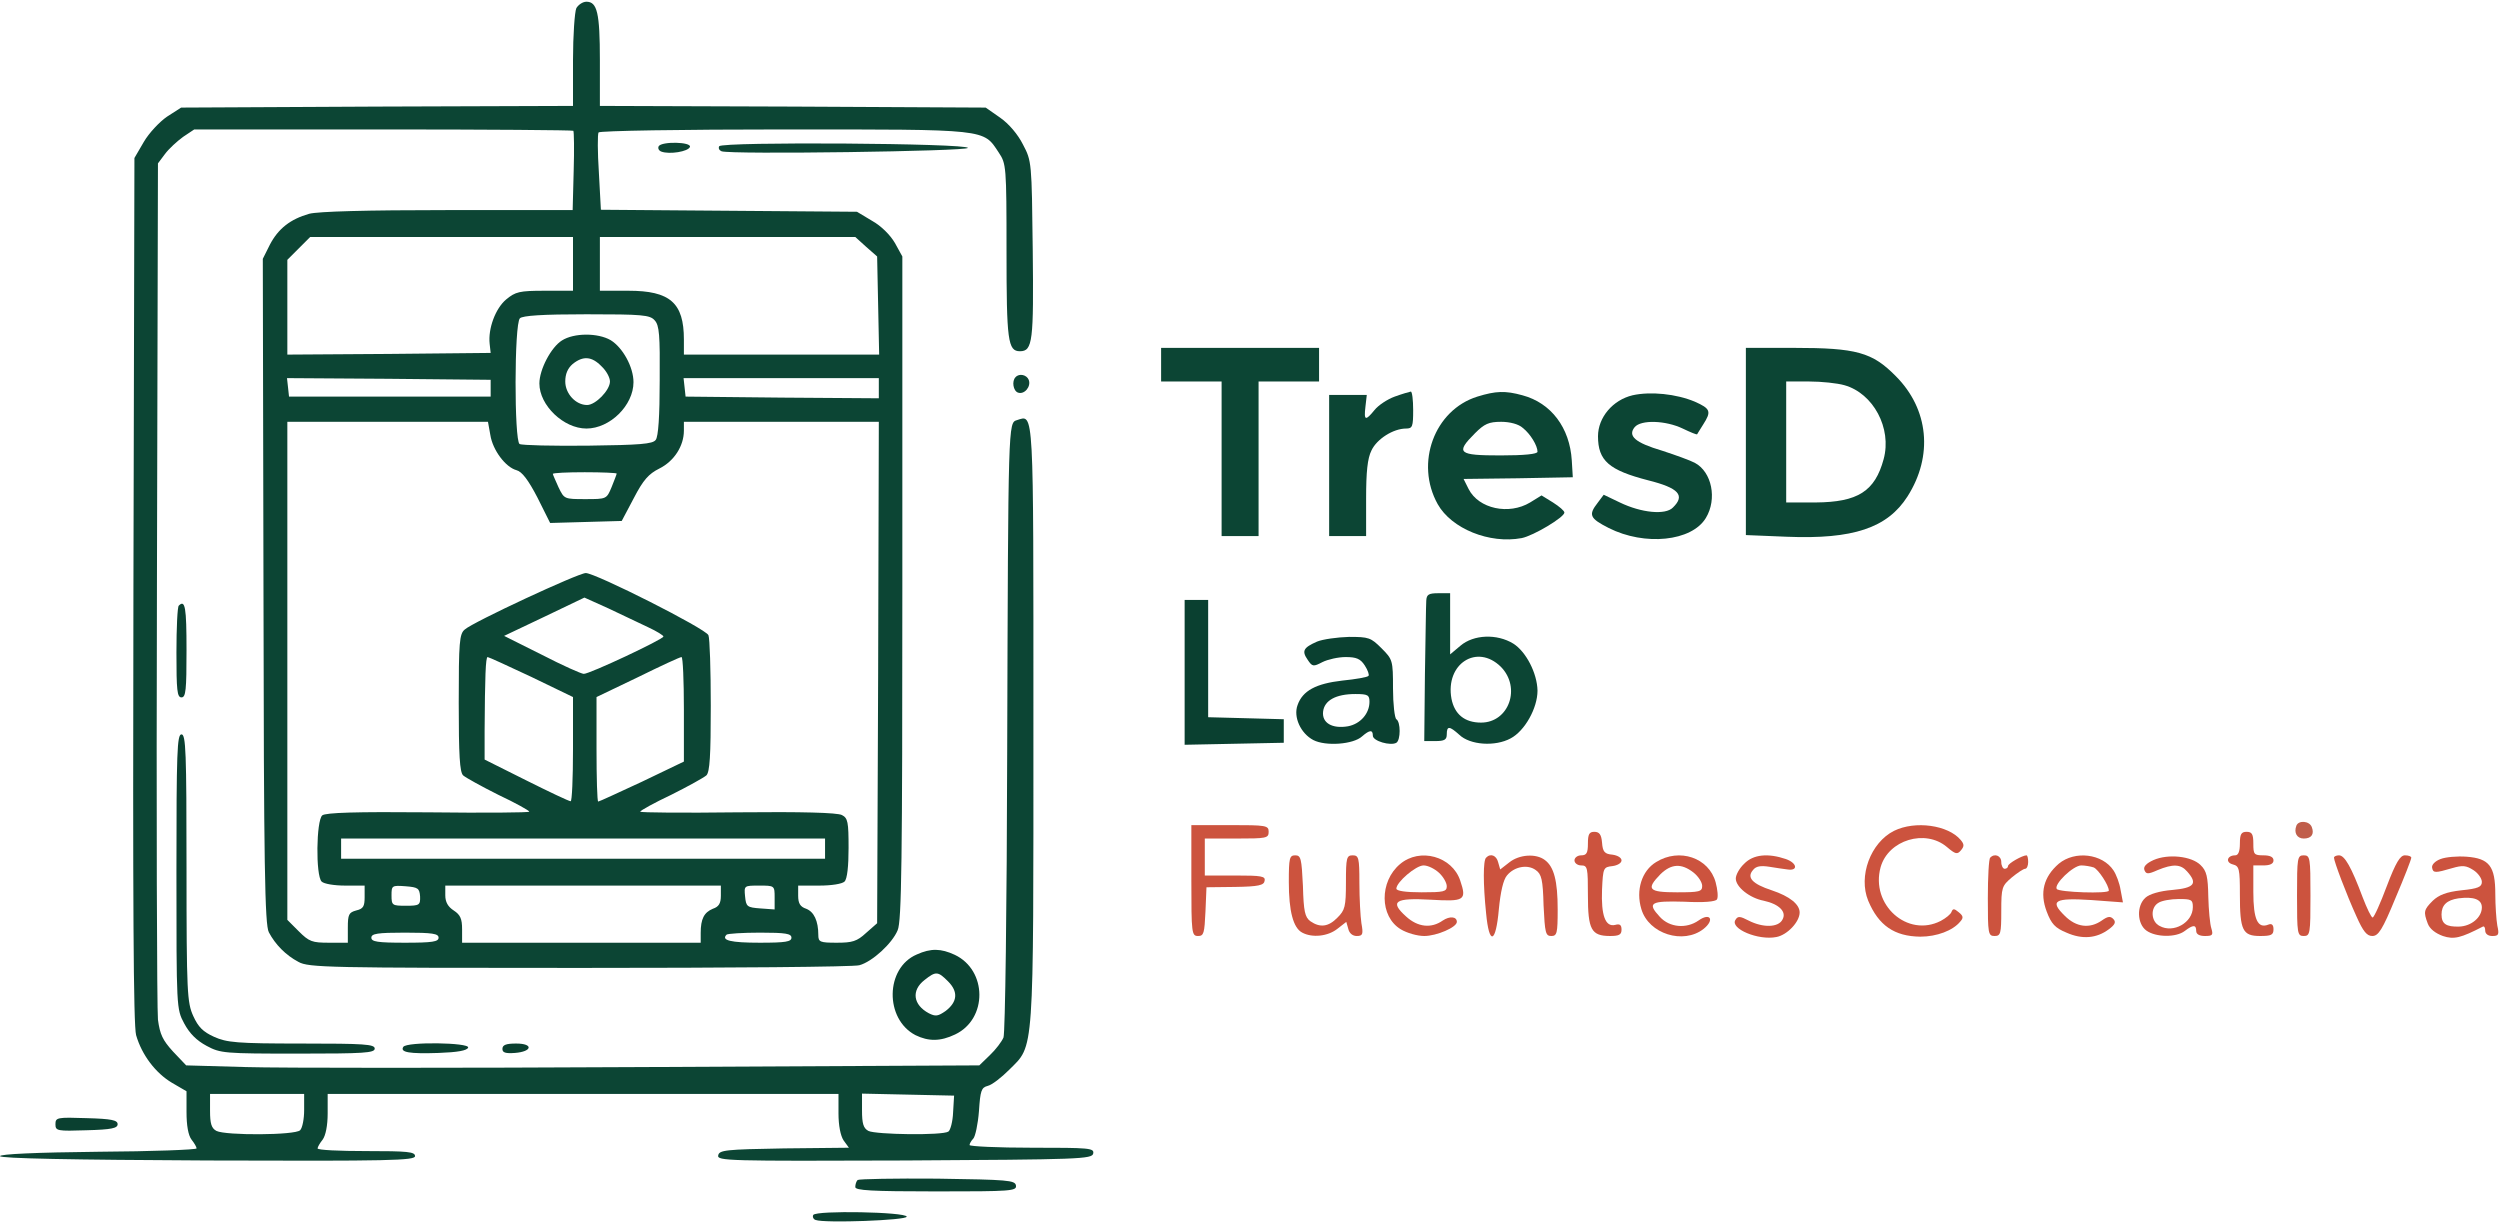
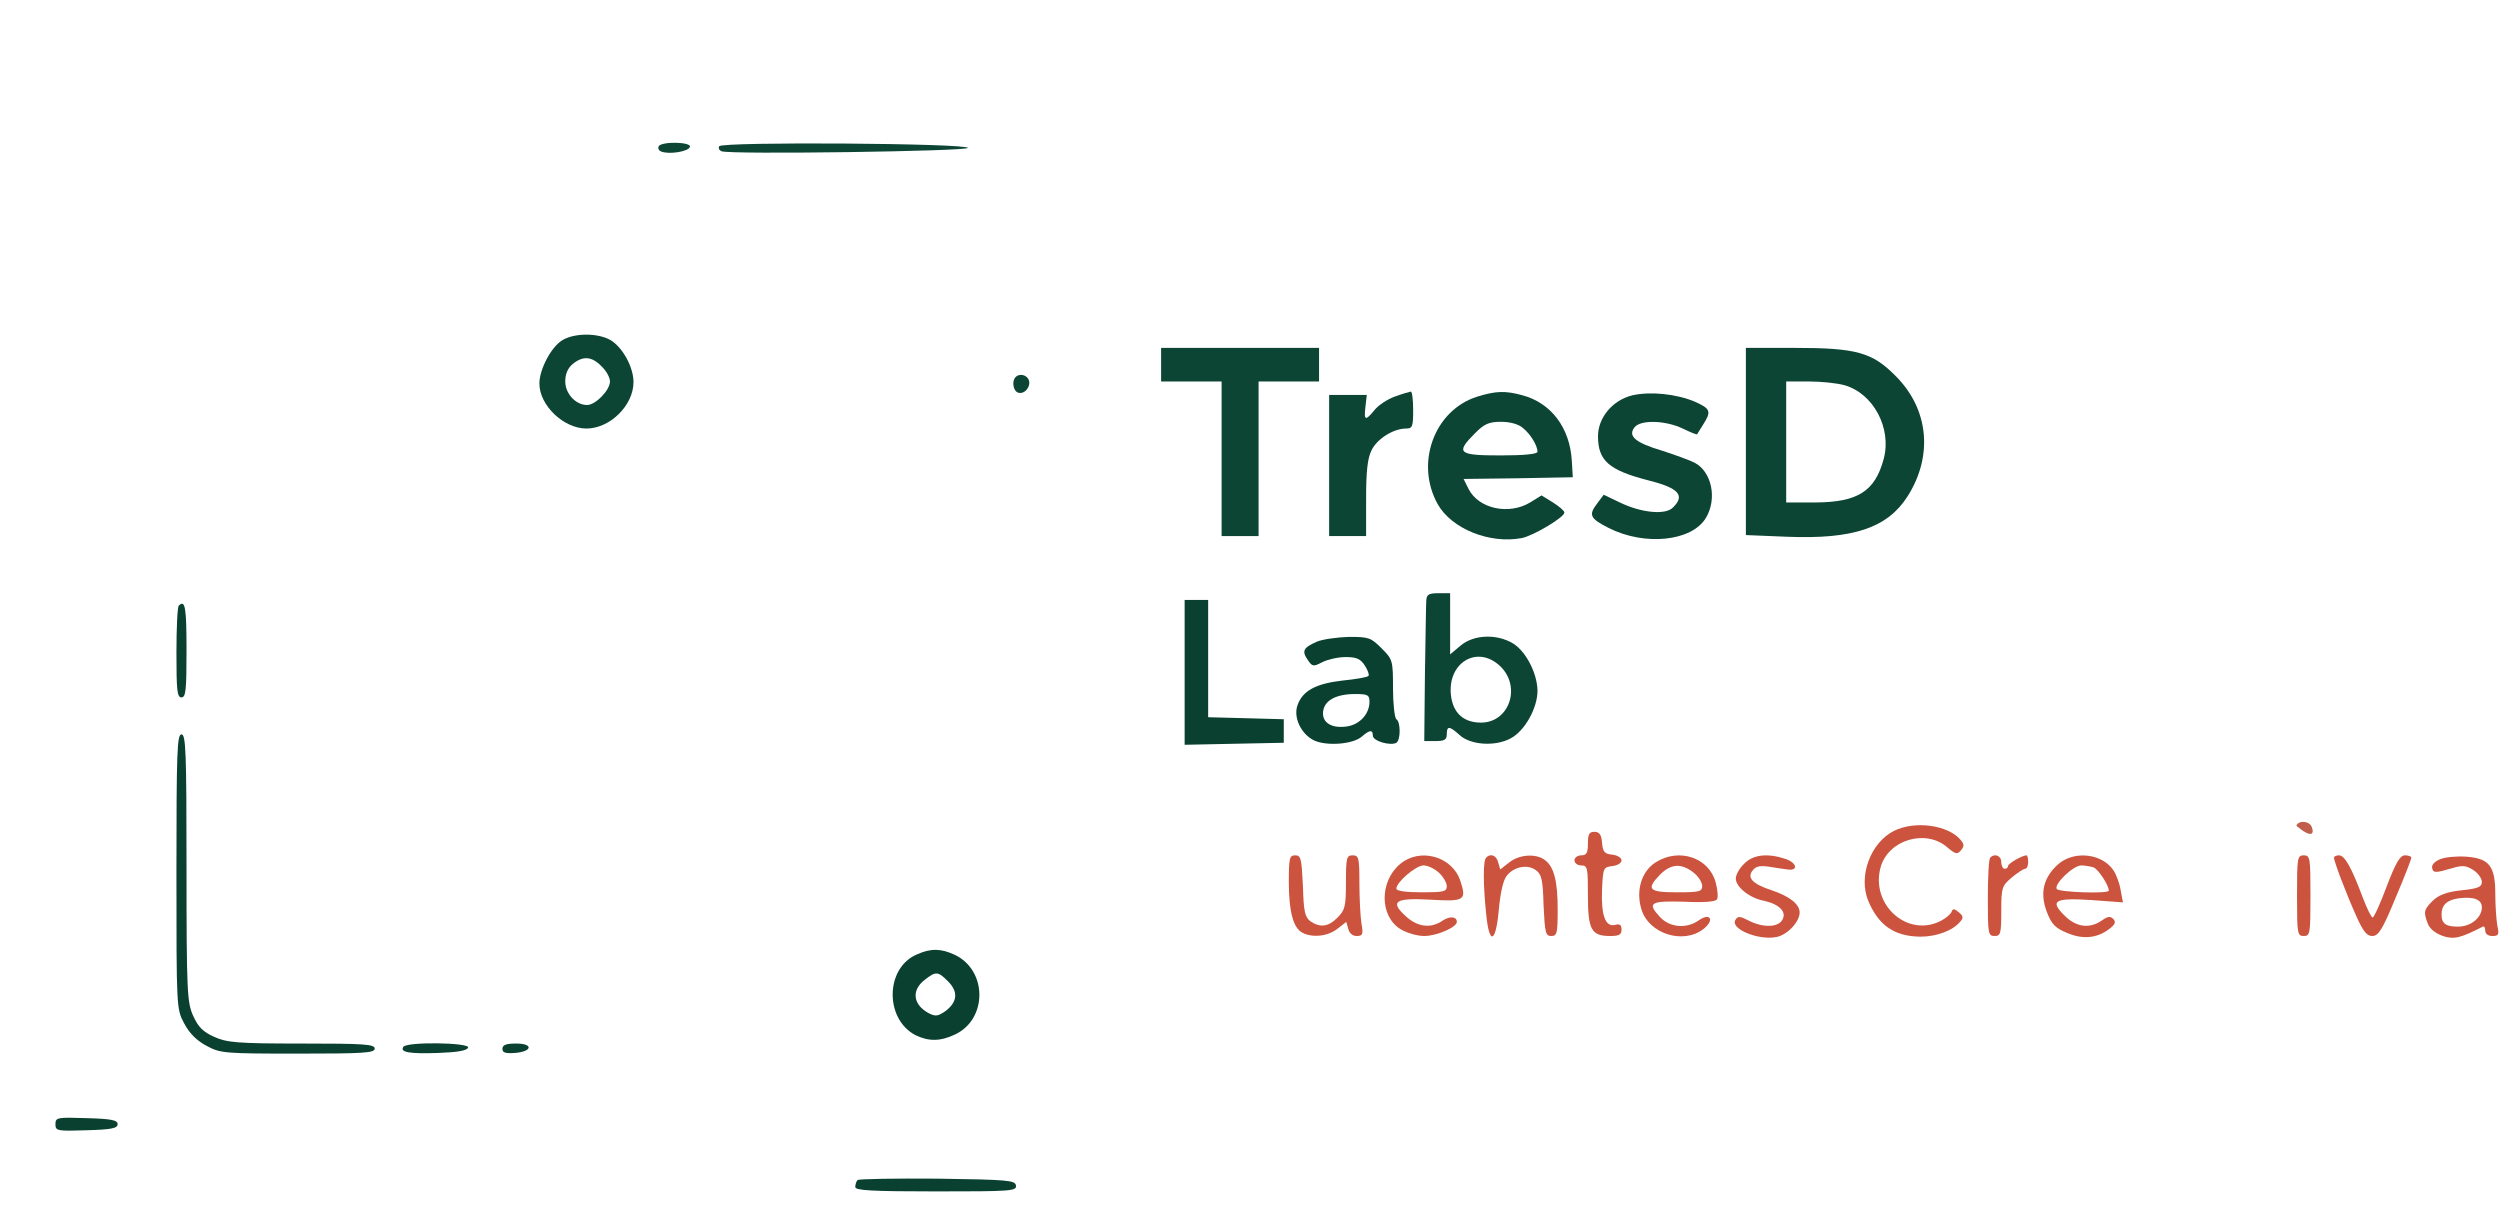
<svg xmlns="http://www.w3.org/2000/svg" width="301" height="148" viewBox="0 0 301 148" fill="none">
-   <path d="M69.393 0.977C69.191 1.422 68.989 4.255 68.989 7.249V12.752L45.399 12.833L21.809 12.954L20.11 14.046C19.22 14.653 17.925 16.029 17.318 17.081L16.185 19.023L16.064 71.018C15.983 108.769 16.064 123.457 16.387 124.631C17.075 127.018 18.734 129.203 20.717 130.376L22.457 131.388V133.897C22.457 135.475 22.659 136.689 23.064 137.215C23.387 137.619 23.671 138.105 23.671 138.267C23.671 138.428 18.329 138.631 11.855 138.671C4.289 138.752 0 138.954 0 139.197C0 139.48 8.659 139.642 25.006 139.723C47.017 139.804 49.971 139.723 49.971 139.197C49.971 138.671 49.081 138.59 44.104 138.59C40.867 138.59 38.237 138.469 38.237 138.267C38.237 138.105 38.52 137.619 38.844 137.215C39.208 136.729 39.451 135.515 39.451 134.058V131.712H70.203H100.954V134.058C100.954 135.515 101.197 136.729 101.561 137.295L102.208 138.186L94.399 138.267C87.318 138.388 86.59 138.469 86.469 139.116C86.347 139.764 87.561 139.804 108.925 139.723C130.047 139.602 131.503 139.561 131.625 138.874C131.746 138.226 131.18 138.186 124.261 138.186C120.133 138.186 116.734 138.024 116.734 137.862C116.734 137.7 116.937 137.336 117.18 137.093C117.422 136.85 117.746 135.353 117.867 133.775C118.029 131.307 118.151 130.943 118.919 130.741C119.445 130.619 120.578 129.729 121.509 128.798C124.544 125.764 124.422 127.504 124.422 87.162C124.422 48.642 124.503 49.937 122.44 50.584C121.388 50.908 121.388 50.706 121.266 90.521C121.226 109.376 121.024 124.347 120.821 124.914C120.619 125.399 119.891 126.371 119.162 127.058L117.908 128.272L77.364 128.475C55.069 128.596 33.584 128.596 29.619 128.475L22.416 128.272L20.838 126.613C19.584 125.238 19.26 124.55 19.017 122.769C18.896 121.556 18.815 97.885 18.896 70.128L19.017 19.671L19.867 18.538C20.312 17.931 21.324 17 22.052 16.474L23.387 15.584H46.127C58.63 15.584 68.948 15.665 69.029 15.746C69.11 15.827 69.15 18.012 69.07 20.602L68.948 25.295H53.896C44.145 25.295 38.278 25.457 37.226 25.74C34.96 26.388 33.503 27.521 32.491 29.463L31.642 31.162L31.723 71.18C31.763 104.197 31.884 111.359 32.37 112.249C33.139 113.706 34.393 115.001 35.931 115.81C37.145 116.498 39.451 116.538 69.798 116.538C87.723 116.538 102.856 116.417 103.463 116.214C105 115.81 107.428 113.584 108.075 112.006C108.561 110.954 108.642 103.388 108.642 70.775V30.879L107.752 29.261C107.185 28.289 106.093 27.197 105 26.59L103.18 25.497L87.763 25.376L72.347 25.255L72.104 20.763C71.942 18.295 71.942 16.151 72.064 15.948C72.185 15.746 82.139 15.584 94.399 15.584C119.081 15.584 118.353 15.503 120.255 18.376C121.145 19.711 121.185 19.994 121.185 30.232C121.185 41.035 121.347 42.289 122.804 42.289C124.341 42.289 124.463 41.075 124.341 30.029C124.22 19.549 124.22 19.388 123.168 17.405C122.561 16.191 121.469 14.896 120.417 14.168L118.677 12.954L95.451 12.833L72.226 12.752V7.249C72.226 1.544 71.902 0.208 70.607 0.208C70.162 0.208 69.636 0.573 69.393 0.977ZM68.989 31.769V35.006H65.59C62.515 35.006 62.07 35.127 60.937 36.058C59.642 37.151 58.752 39.578 58.954 41.399L59.075 42.492L46.856 42.613L34.596 42.694V36.989V31.284L35.971 29.908L37.347 28.532H53.168H68.989V31.769ZM104.272 29.706L105.607 30.879L105.729 36.786L105.85 42.694H94.116H82.341V40.873C82.341 36.463 80.682 35.006 75.665 35.006H72.226V31.769V28.532H87.601H102.977L104.272 29.706ZM78.821 38.567C79.388 39.174 79.469 40.347 79.428 45.81C79.428 50.058 79.266 52.607 78.942 52.971C78.578 53.457 77.081 53.578 70.769 53.659C66.52 53.7 62.838 53.619 62.555 53.457C61.908 53.052 61.908 39.012 62.596 38.324C62.919 38 65.307 37.839 70.607 37.839C77.364 37.839 78.255 37.919 78.821 38.567ZM59.075 46.74V47.752H46.937H34.798L34.676 46.619L34.555 45.526L46.815 45.607L59.075 45.729V46.74ZM105.81 46.74V47.954L94.197 47.873L82.544 47.752L82.422 46.619L82.301 45.526H94.035H105.81V46.74ZM59.035 52.365C59.318 54.185 60.856 56.249 62.191 56.613C62.838 56.775 63.607 57.787 64.7 59.891L66.237 62.966L70.567 62.844L74.856 62.723L76.312 59.971C77.445 57.787 78.093 57.058 79.388 56.411C81.168 55.521 82.341 53.7 82.341 51.839V50.786H94.075H105.81L105.729 80.972L105.607 111.157L104.272 112.33C103.18 113.342 102.613 113.504 100.752 113.504C98.729 113.504 98.526 113.423 98.526 112.573C98.526 110.873 98 109.781 97.07 109.417C96.341 109.174 96.099 108.769 96.099 107.839V106.625H98.648C100.104 106.625 101.399 106.423 101.682 106.139C102.006 105.816 102.168 104.319 102.168 102.093C102.168 98.977 102.087 98.492 101.359 98.128C100.792 97.844 96.625 97.723 88.815 97.804C82.341 97.885 77.081 97.844 77.081 97.723C77.081 97.602 78.74 96.671 80.804 95.7C82.827 94.688 84.729 93.636 85.052 93.353C85.457 92.948 85.578 91.006 85.578 84.977C85.578 80.688 85.457 76.844 85.295 76.48C85.012 75.712 71.7 68.995 70.526 68.995C69.636 68.995 56.931 74.902 55.96 75.792C55.312 76.318 55.231 77.29 55.231 84.613C55.231 90.966 55.353 92.948 55.757 93.353C56.081 93.636 57.983 94.688 60.006 95.7C62.07 96.671 63.728 97.602 63.728 97.723C63.728 97.844 58.266 97.885 51.549 97.804C42.809 97.723 39.208 97.844 38.804 98.168C38.075 98.775 37.994 105.411 38.723 106.139C39.006 106.423 40.26 106.625 41.555 106.625H43.902V108.001C43.902 109.134 43.74 109.417 42.89 109.619C42 109.862 41.879 110.105 41.879 111.683V113.504H39.613C37.59 113.504 37.226 113.382 35.971 112.128L34.596 110.752V80.769V50.786H46.694H58.752L59.035 52.365ZM74.249 57.018C74.249 57.099 73.966 57.827 73.642 58.636C73.035 60.093 73.035 60.093 70.486 60.093C67.937 60.093 67.937 60.093 67.249 58.677C66.885 57.867 66.561 57.139 66.561 57.058C66.561 56.937 68.301 56.856 70.405 56.856C72.509 56.856 74.249 56.937 74.249 57.018ZM78.012 75.509C79.064 75.995 79.914 76.521 79.873 76.642C79.873 76.966 70.931 81.174 70.284 81.133C70 81.133 67.734 80.122 65.226 78.827L60.694 76.561L65.549 74.255L70.364 71.948L73.237 73.243C74.775 73.972 76.919 74.983 78.012 75.509ZM63.971 81.498L68.989 83.925V90.197C68.989 93.677 68.867 96.509 68.705 96.469C68.503 96.469 66.116 95.336 63.364 93.96L58.347 91.451V88.012C58.388 81.498 58.468 79.11 58.711 79.11C58.833 79.11 61.22 80.203 63.971 81.498ZM82.341 85.422V91.694L77.284 94.122C74.492 95.417 72.145 96.509 72.023 96.509C71.902 96.509 71.821 93.677 71.821 90.197V83.925L76.798 81.538C79.509 80.203 81.856 79.11 82.058 79.11C82.22 79.11 82.341 81.943 82.341 85.422ZM99.336 102.174V103.388H70.203H41.069V102.174V100.96H70.203H99.336V102.174ZM50.578 107.92C50.619 108.972 50.497 109.053 48.879 109.053C47.22 109.053 47.139 109.012 47.139 107.798C47.139 106.625 47.179 106.584 48.838 106.706C50.335 106.827 50.497 106.949 50.578 107.92ZM86.792 107.839C86.792 108.769 86.549 109.174 85.821 109.417C84.769 109.862 84.364 110.631 84.364 112.33V113.504H70H55.636V111.885C55.636 110.631 55.434 110.145 54.624 109.619C53.937 109.174 53.613 108.608 53.613 107.798V106.625H70.203H86.792V107.839ZM93.266 108.082V109.498L91.567 109.376C89.948 109.255 89.827 109.174 89.706 107.92C89.584 106.625 89.584 106.625 91.405 106.625C93.266 106.625 93.266 106.625 93.266 108.082ZM52.804 112.897C52.804 113.382 52.075 113.504 48.757 113.504C45.44 113.504 44.711 113.382 44.711 112.897C44.711 112.411 45.44 112.29 48.757 112.29C52.075 112.29 52.804 112.411 52.804 112.897ZM95.289 112.897C95.289 113.382 94.602 113.504 91.486 113.504C87.966 113.504 86.792 113.22 87.48 112.532C87.601 112.411 89.422 112.29 91.526 112.29C94.602 112.29 95.289 112.411 95.289 112.897ZM36.619 133.654C36.619 134.706 36.416 135.798 36.133 136.082C35.526 136.689 27.191 136.729 26.058 136.163C25.451 135.839 25.289 135.272 25.289 133.735V131.712H30.954H36.619V133.654ZM114.752 133.937C114.711 135.03 114.428 136.082 114.185 136.243C113.457 136.729 105.445 136.608 104.555 136.163C103.948 135.839 103.786 135.272 103.786 133.694V131.671L109.33 131.793L114.873 131.914L114.752 133.937Z" fill="#0C4534" />
  <path d="M67.653 40.995C66.359 41.804 64.942 44.474 64.942 46.174C64.942 48.804 67.856 51.596 70.607 51.596C73.439 51.596 76.272 48.804 76.272 46.012C76.272 44.191 74.977 41.844 73.52 40.954C71.983 40.064 69.11 40.064 67.653 40.995ZM72.428 44.11C72.994 44.636 73.439 45.445 73.439 45.931C73.439 46.983 71.7 48.763 70.688 48.763C69.312 48.763 68.058 47.388 68.058 45.931C68.058 45.041 68.341 44.353 68.948 43.827C70.203 42.815 71.254 42.896 72.428 44.11Z" fill="#0C4534" />
  <path d="M79.306 17.607C79.185 17.85 79.306 18.133 79.63 18.254C80.601 18.618 82.867 18.254 83.069 17.688C83.272 17.081 79.671 17 79.306 17.607Z" fill="#0C4534" />
  <path d="M86.59 17.607C86.469 17.85 86.59 18.093 86.873 18.214C87.925 18.619 116.532 18.214 116.532 17.81C116.532 17.243 86.954 17.041 86.59 17.607Z" fill="#0C4534" />
  <path d="M139.798 43.908V45.931H143.439H147.081V55.238V64.544H149.307H151.532V55.238V45.931H155.174H158.815V43.908V41.885H149.307H139.798V43.908Z" fill="#0C4534" />
  <path d="M210.203 53.173V64.422L215.139 64.624C223.11 64.948 227.237 63.572 229.665 59.769C232.781 54.873 232.214 49.248 228.249 45.283C225.417 42.41 223.515 41.884 215.989 41.884H210.203V53.173ZM222.058 46.376C225.538 47.347 227.804 51.555 226.792 55.277C225.74 59.162 223.677 60.457 218.619 60.497H215.058V53.214V45.931H217.81C219.307 45.931 221.208 46.133 222.058 46.376Z" fill="#0C4534" />
  <path d="M122.278 45.406C121.792 45.891 121.995 47.065 122.561 47.267C123.33 47.55 124.18 46.538 123.856 45.729C123.613 45.122 122.723 44.92 122.278 45.406Z" fill="#0C4534" />
  <path d="M167.919 47.752C167.029 48.076 165.937 48.804 165.492 49.37C164.399 50.706 164.197 50.665 164.399 48.966L164.561 47.55H162.295H160.029V56.047V64.544H162.255H164.48V60.053C164.48 56.816 164.642 55.197 165.128 54.226C165.775 52.85 167.758 51.596 169.295 51.596C170.064 51.596 170.145 51.353 170.145 49.37C170.145 48.157 170.024 47.145 169.862 47.145C169.659 47.185 168.81 47.428 167.919 47.752Z" fill="#0C4534" />
  <path d="M177.873 47.752C172.694 49.37 170.347 55.763 173.099 60.7C174.758 63.653 179.33 65.515 183.214 64.786C184.631 64.503 188.353 62.278 188.353 61.711C188.353 61.509 187.746 60.983 186.977 60.497L185.602 59.648L184.226 60.497C181.677 62.035 178.035 61.266 176.821 58.879L176.214 57.665L182.769 57.584L189.365 57.462L189.243 55.439C189.001 51.514 186.775 48.52 183.295 47.59C181.232 47.023 180.099 47.064 177.873 47.752ZM183.336 51.514C184.266 52.243 185.116 53.659 185.116 54.387C185.116 54.671 183.538 54.833 180.665 54.833C175.567 54.833 175.203 54.549 177.59 52.162C178.723 51.029 179.249 50.786 180.746 50.786C181.798 50.786 182.85 51.069 183.336 51.514Z" fill="#0C4534" />
  <path d="M196.567 47.59C194.179 48.157 192.399 50.261 192.399 52.526C192.399 55.48 193.734 56.613 198.428 57.827C202.151 58.758 202.919 59.648 201.422 61.105C200.532 62.035 197.619 61.752 195.029 60.498L193.087 59.567L192.359 60.538C191.226 61.995 191.388 62.399 193.694 63.573C198.023 65.758 203.688 65.191 205.388 62.359C206.763 60.093 206.116 56.816 204.052 55.723C203.526 55.44 201.746 54.792 200.127 54.266C196.85 53.295 195.96 52.486 196.81 51.434C197.578 50.503 200.573 50.625 202.596 51.596C203.526 52.041 204.295 52.365 204.336 52.284C204.336 52.243 204.7 51.717 205.064 51.11C206.075 49.532 205.954 49.209 204.052 48.359C201.827 47.428 198.752 47.105 196.567 47.59Z" fill="#0C4534" />
  <path d="M171.723 72.313C171.682 72.839 171.642 76.845 171.561 81.215L171.48 89.226H172.815C173.908 89.226 174.191 89.064 174.191 88.417C174.191 87.365 174.515 87.405 175.688 88.457C176.983 89.712 180.018 89.914 181.879 88.902C183.578 88.012 185.116 85.261 185.116 83.157C185.075 81.053 183.74 78.463 182.203 77.492C180.22 76.278 177.428 76.4 175.85 77.735L174.596 78.787V75.105V71.423H173.179C172.006 71.423 171.763 71.584 171.723 72.313ZM180.705 80.284C183.174 82.793 181.677 87.001 178.318 87.001C176.335 87.001 175.122 85.989 174.757 84.128C173.989 79.92 177.833 77.451 180.705 80.284Z" fill="#0C4534" />
  <path d="M142.63 80.931V89.671L148.619 89.549L154.567 89.428V88.012V86.596L150.035 86.474L145.463 86.353V79.312V72.231H144.047H142.63V80.931Z" fill="#0A4030" />
  <path d="M21.526 72.919C21.364 73.041 21.243 75.59 21.243 78.584C21.243 83.116 21.324 83.966 21.85 83.966C22.376 83.966 22.457 83.076 22.457 78.301C22.457 73.122 22.295 72.151 21.526 72.919Z" fill="#0A4030" />
  <path d="M158.573 77.249C156.914 77.977 156.712 78.382 157.44 79.434C158.006 80.284 158.128 80.284 159.22 79.717C159.868 79.393 161.122 79.11 162.012 79.11C163.307 79.11 163.793 79.312 164.319 80.122C164.683 80.688 164.885 81.255 164.764 81.376C164.642 81.538 163.226 81.781 161.608 81.943C158.452 82.307 156.833 83.156 156.226 84.896C155.7 86.312 156.59 88.295 158.128 89.104C159.625 89.873 162.943 89.63 163.995 88.659C164.926 87.85 165.29 87.85 165.29 88.578C165.29 89.226 167.434 89.833 168.122 89.428C168.648 89.104 168.648 86.919 168.122 86.596C167.92 86.474 167.717 84.775 167.717 82.873C167.717 79.515 167.677 79.393 166.342 78.058C165.047 76.763 164.804 76.682 162.417 76.682C161.001 76.723 159.261 76.966 158.573 77.249ZM164.885 84.492C164.885 85.908 163.793 87.162 162.295 87.445C160.394 87.769 159.139 87.041 159.301 85.665C159.463 84.33 160.839 83.561 163.186 83.561C164.683 83.561 164.885 83.682 164.885 84.492Z" fill="#0A4030" />
  <path d="M21.243 104.926C21.243 121.394 21.243 121.475 22.173 123.215C22.821 124.429 23.67 125.278 24.884 125.926C26.543 126.816 26.988 126.856 35.89 126.856C43.821 126.856 45.116 126.776 45.116 126.25C45.116 125.723 43.861 125.643 36.335 125.643C28.485 125.643 27.312 125.521 25.774 124.833C24.439 124.226 23.873 123.66 23.266 122.325C22.538 120.706 22.457 119.573 22.457 104.481C22.457 90.481 22.376 88.417 21.85 88.417C21.324 88.417 21.243 90.521 21.243 104.926Z" fill="#0A4030" />
-   <path d="M276.48 99.422C276.157 100.272 276.561 100.96 277.371 100.96C278.301 100.96 278.665 100.434 278.342 99.584C278.058 98.815 276.723 98.734 276.48 99.422Z" fill="#C05E4B" />
-   <path d="M143.439 106.018C143.439 112.371 143.48 112.694 144.249 112.694C144.937 112.694 145.017 112.371 145.139 109.741L145.26 106.827L148.7 106.787C151.532 106.746 152.179 106.584 152.26 106.058C152.382 105.492 151.896 105.411 148.74 105.411H145.058V103.186V100.96H148.902C152.463 100.96 152.746 100.92 152.746 100.151C152.746 99.382 152.463 99.342 148.093 99.342H143.439V106.018Z" fill="#CC533E" />
+   <path d="M276.48 99.422C278.301 100.96 278.665 100.434 278.342 99.584C278.058 98.815 276.723 98.734 276.48 99.422Z" fill="#C05E4B" />
  <path d="M228.047 100.03C225.215 101.446 223.718 105.492 224.931 108.446C226.186 111.44 228.087 112.735 231.203 112.775C233.186 112.775 235.128 112.047 236.018 110.955C236.423 110.509 236.382 110.267 235.816 109.822C235.29 109.377 235.128 109.377 234.966 109.781C234.885 110.064 234.278 110.55 233.671 110.874C229.666 112.937 225.174 108.931 226.429 104.4C227.359 101.122 231.81 99.787 234.4 101.972C235.452 102.862 235.654 102.903 236.099 102.377C236.504 101.891 236.504 101.648 236.059 101.122C234.561 99.342 230.596 98.775 228.047 100.03Z" fill="#CC533E" />
  <path d="M191.185 101.567C191.185 102.7 191.024 102.983 190.376 102.983C189.931 102.983 189.567 103.267 189.567 103.59C189.567 103.914 189.931 104.197 190.376 104.197C191.145 104.197 191.185 104.48 191.185 107.798C191.185 111.926 191.59 112.694 193.856 112.694C194.948 112.694 195.232 112.532 195.232 111.926C195.232 111.359 195.029 111.197 194.463 111.359C193.289 111.642 192.763 110.226 192.885 107.111C193.006 104.48 193.047 104.4 194.139 104.278C194.746 104.197 195.232 103.914 195.232 103.59C195.232 103.267 194.746 102.983 194.139 102.902C193.209 102.821 192.966 102.579 192.885 101.446C192.804 100.475 192.561 100.151 191.954 100.151C191.347 100.151 191.185 100.434 191.185 101.567Z" fill="#CC533E" />
-   <path d="M269.683 101.567C269.683 102.538 269.48 102.983 269.116 102.983C268.145 102.983 267.902 103.833 268.833 104.076C269.602 104.278 269.683 104.561 269.683 107.717C269.683 112.006 270.006 112.694 272.111 112.694C273.446 112.694 273.729 112.573 273.729 111.885C273.729 111.359 273.527 111.157 273.122 111.319C271.827 111.845 271.301 110.712 271.301 107.394V104.197H272.515C273.324 104.197 273.729 103.995 273.729 103.59C273.729 103.186 273.324 102.983 272.515 102.983C271.382 102.983 271.301 102.862 271.301 101.567C271.301 100.434 271.139 100.151 270.492 100.151C269.845 100.151 269.683 100.434 269.683 101.567Z" fill="#CC533E" />
  <path d="M155.174 106.18C155.174 109.7 155.7 111.723 156.792 112.29C158.006 112.937 159.867 112.735 161 111.845L162.093 110.995L162.336 111.845C162.457 112.371 162.862 112.694 163.347 112.694C164.076 112.694 164.157 112.492 163.914 111.157C163.792 110.348 163.671 108.163 163.671 106.301C163.671 103.267 163.59 102.983 162.862 102.983C162.133 102.983 162.052 103.267 162.052 106.22C162.052 109.174 161.931 109.579 161.041 110.469C159.948 111.602 158.937 111.723 157.763 110.914C157.116 110.428 156.954 109.741 156.873 106.665C156.711 103.347 156.63 102.983 155.943 102.983C155.255 102.983 155.174 103.307 155.174 106.18Z" fill="#CC533E" />
  <path d="M168.567 104.035C166.058 106.139 166.099 110.348 168.648 111.885C169.376 112.33 170.631 112.694 171.48 112.694C172.977 112.694 175.405 111.642 175.405 110.995C175.405 110.348 174.555 110.267 173.706 110.833C172.33 111.804 170.711 111.642 169.295 110.348C167.272 108.527 167.96 108.082 172.249 108.324C176.336 108.567 176.619 108.405 175.81 106.018C174.839 103.105 170.954 102.012 168.567 104.035ZM173.261 105.087C173.787 105.573 174.191 106.301 174.191 106.706C174.191 107.353 173.827 107.434 171.157 107.434C169.255 107.434 168.122 107.272 168.122 106.989C168.122 106.22 170.469 104.197 171.399 104.197C171.925 104.197 172.735 104.602 173.261 105.087Z" fill="#CC533E" />
  <path d="M178.925 103.267C178.561 103.591 178.561 106.423 178.925 109.943C179.29 113.868 180.099 113.625 180.463 109.458C180.665 107.394 180.989 105.937 181.434 105.411C182.324 104.319 183.943 104.036 184.914 104.764C185.602 105.249 185.764 105.897 185.845 109.013C186.006 112.33 186.087 112.695 186.775 112.695C187.463 112.695 187.544 112.371 187.544 109.498C187.544 106.059 187.099 104.359 186.006 103.55C184.954 102.741 182.931 102.862 181.717 103.833L180.625 104.683L180.382 103.833C180.18 102.984 179.451 102.7 178.925 103.267Z" fill="#CC533E" />
  <path d="M199.399 103.792C197.659 104.845 196.931 107.191 197.619 109.457C198.509 112.451 202.677 113.746 205.105 111.845C206.48 110.752 205.914 109.821 204.498 110.833C203.041 111.845 201.018 111.683 199.844 110.388C198.266 108.688 198.711 108.446 202.798 108.567C205.105 108.688 206.561 108.567 206.723 108.284C206.885 108.041 206.804 107.11 206.561 106.22C205.752 103.266 202.191 102.053 199.399 103.792ZM203.891 105.047C204.457 105.492 204.943 106.22 204.943 106.665C204.943 107.353 204.619 107.434 201.908 107.434C198.469 107.434 198.145 107.07 199.925 105.249C201.22 103.995 202.434 103.914 203.891 105.047Z" fill="#CC533E" />
  <path d="M210 103.995C209.434 104.521 208.989 105.331 208.989 105.776C208.989 106.787 210.648 108.122 212.347 108.446C214.208 108.851 215.139 109.781 214.613 110.712C214.127 111.683 212.266 111.724 210.526 110.833C209.515 110.307 209.232 110.267 208.948 110.753C208.26 111.805 211.7 113.261 213.885 112.816C215.18 112.573 216.677 110.995 216.677 109.862C216.677 108.891 215.503 107.92 213.318 107.192C210.971 106.423 210.284 105.654 211.052 104.764C211.416 104.279 211.983 104.198 213.035 104.359C213.804 104.481 214.815 104.643 215.22 104.683C216.515 104.885 216.393 103.914 215.018 103.429C212.873 102.701 211.093 102.862 210 103.995Z" fill="#CC533E" />
  <path d="M239.619 103.267C239.457 103.388 239.336 105.573 239.336 108.122C239.336 112.411 239.376 112.694 240.145 112.694C240.874 112.694 240.954 112.411 240.954 109.7C240.954 106.827 241.035 106.665 242.209 105.654C242.897 105.087 243.625 104.602 243.827 104.602C244.03 104.602 244.191 104.238 244.191 103.793C244.191 103.347 244.111 102.983 243.989 102.983C243.504 102.983 241.764 103.954 241.764 104.278C241.764 104.44 241.602 104.602 241.359 104.602C241.157 104.602 240.954 104.238 240.954 103.793C240.954 103.024 240.145 102.7 239.619 103.267Z" fill="#CC533E" />
  <path d="M247.873 103.995C246.053 105.573 245.567 107.475 246.417 109.74C246.983 111.238 247.428 111.723 248.804 112.29C250.706 113.139 252.446 112.977 253.902 111.885C254.671 111.318 254.793 110.995 254.428 110.631C254.064 110.266 253.74 110.347 253.053 110.833C251.596 111.844 249.977 111.642 248.602 110.266C246.74 108.446 247.347 108.081 251.798 108.365L255.602 108.648L255.319 107.151C255.197 106.342 254.793 105.29 254.469 104.804C253.134 102.781 249.816 102.376 247.873 103.995ZM252.082 104.44C252.648 104.683 253.902 106.584 253.902 107.232C253.902 107.636 247.873 107.434 247.631 107.029C247.266 106.463 249.613 104.197 250.584 104.197C251.03 104.197 251.717 104.318 252.082 104.44Z" fill="#CC533E" />
-   <path d="M259.284 103.55C258.394 103.954 258.029 104.359 258.191 104.764C258.394 105.249 258.596 105.29 259.769 104.764C261.631 103.995 262.561 104.035 263.33 104.926C264.625 106.382 264.22 106.908 261.55 107.151C260.053 107.272 258.798 107.637 258.313 108.082C257.22 109.053 257.301 111.238 258.434 112.047C259.567 112.856 261.995 112.897 263.047 112.087C264.058 111.319 264.423 111.319 264.423 112.087C264.423 112.492 264.827 112.694 265.475 112.694C266.405 112.694 266.486 112.573 266.243 111.764C266.081 111.278 265.92 109.538 265.879 107.96C265.839 105.573 265.677 104.845 264.949 104.157C263.856 103.064 261.024 102.781 259.284 103.55ZM264.018 109.215C264.018 111.076 261.671 112.411 260.012 111.48C258.96 110.954 258.879 109.255 259.891 108.689C260.255 108.446 261.347 108.243 262.318 108.243C263.856 108.243 264.018 108.324 264.018 109.215Z" fill="#CC533E" />
  <path d="M276.562 107.839C276.562 112.411 276.602 112.694 277.371 112.694C278.14 112.694 278.18 112.411 278.18 107.839C278.18 103.267 278.14 102.983 277.371 102.983C276.602 102.983 276.562 103.267 276.562 107.839Z" fill="#CC533E" />
  <path d="M281.012 103.267C281.012 103.712 282.509 107.677 283.723 110.348C284.532 112.168 284.978 112.694 285.625 112.694C286.353 112.694 286.839 111.966 288.417 108.122C289.469 105.654 290.319 103.469 290.319 103.267C290.319 103.105 289.995 102.983 289.55 102.983C288.983 102.983 288.457 103.833 287.365 106.706C286.596 108.769 285.827 110.469 285.665 110.469C285.504 110.469 284.978 109.376 284.452 108.001C283.116 104.44 282.307 102.983 281.619 102.983C281.295 102.983 281.012 103.105 281.012 103.267Z" fill="#CC533E" />
  <path d="M293.839 103.429C293.192 103.671 292.746 104.117 292.827 104.481C292.949 105.128 293.192 105.128 295.255 104.521C296.51 104.157 296.914 104.197 297.804 104.764C298.371 105.128 298.816 105.775 298.816 106.18C298.816 106.787 298.371 106.989 296.348 107.192C294.527 107.394 293.637 107.758 292.908 108.446C291.816 109.539 291.775 109.781 292.301 111.197C292.544 111.845 293.232 112.371 294.122 112.695C295.457 113.14 296.267 112.937 298.937 111.562C299.099 111.481 299.22 111.683 299.22 112.047C299.22 112.452 299.585 112.695 300.07 112.695C300.839 112.695 300.92 112.533 300.677 111.44C300.556 110.752 300.434 109.012 300.434 107.637C300.434 104.278 299.706 103.348 296.955 103.145C295.862 103.065 294.446 103.186 293.839 103.429ZM298.816 109.255C298.816 110.429 297.562 111.521 296.064 111.562C294.527 111.602 293.96 111.238 293.96 110.105C293.96 108.972 294.608 108.365 295.983 108.163C297.845 107.92 298.816 108.284 298.816 109.255Z" fill="#CC533E" />
  <path d="M110.381 114.919C106.578 116.538 106.497 122.688 110.22 124.63C111.798 125.399 113.214 125.399 114.994 124.549C118.919 122.688 118.879 116.821 114.954 114.96C113.295 114.191 112.081 114.151 110.381 114.919ZM114.144 118.156C115.399 119.411 115.277 120.625 113.861 121.717C112.931 122.365 112.647 122.405 111.838 122C109.936 120.989 109.694 119.249 111.312 117.995C112.688 116.902 112.931 116.943 114.144 118.156Z" fill="#0A4030" />
  <path d="M48.555 126.047C48.15 126.694 49.243 126.897 52.803 126.775C55.069 126.694 56.243 126.492 56.364 126.128C56.566 125.521 48.959 125.399 48.555 126.047Z" fill="#0A4030" />
  <path d="M60.491 126.29C60.491 126.735 60.855 126.856 61.988 126.775C64.092 126.614 64.254 125.642 62.15 125.642C60.936 125.642 60.491 125.804 60.491 126.29Z" fill="#0A4030" />
  <path d="M6.676 135.353C6.676 136.163 6.879 136.203 10.439 136.082C13.434 136.001 14.162 135.839 14.162 135.353C14.162 134.868 13.434 134.706 10.439 134.625C6.879 134.504 6.676 134.544 6.676 135.353Z" fill="#0A4030" />
  <path d="M103.26 142.071C103.098 142.232 102.977 142.597 102.977 142.92C102.977 143.325 104.879 143.446 112.729 143.446C121.792 143.446 122.44 143.406 122.318 142.718C122.197 142.111 121.388 142.03 112.85 141.909C107.711 141.868 103.422 141.949 103.26 142.071Z" fill="#0A4030" />
-   <path d="M97.919 146.278C97.798 146.481 97.919 146.804 98.203 146.885C99.255 147.29 109.249 146.926 109.168 146.481C109.006 145.914 98.284 145.712 97.919 146.278Z" fill="#0A4030" />
</svg>